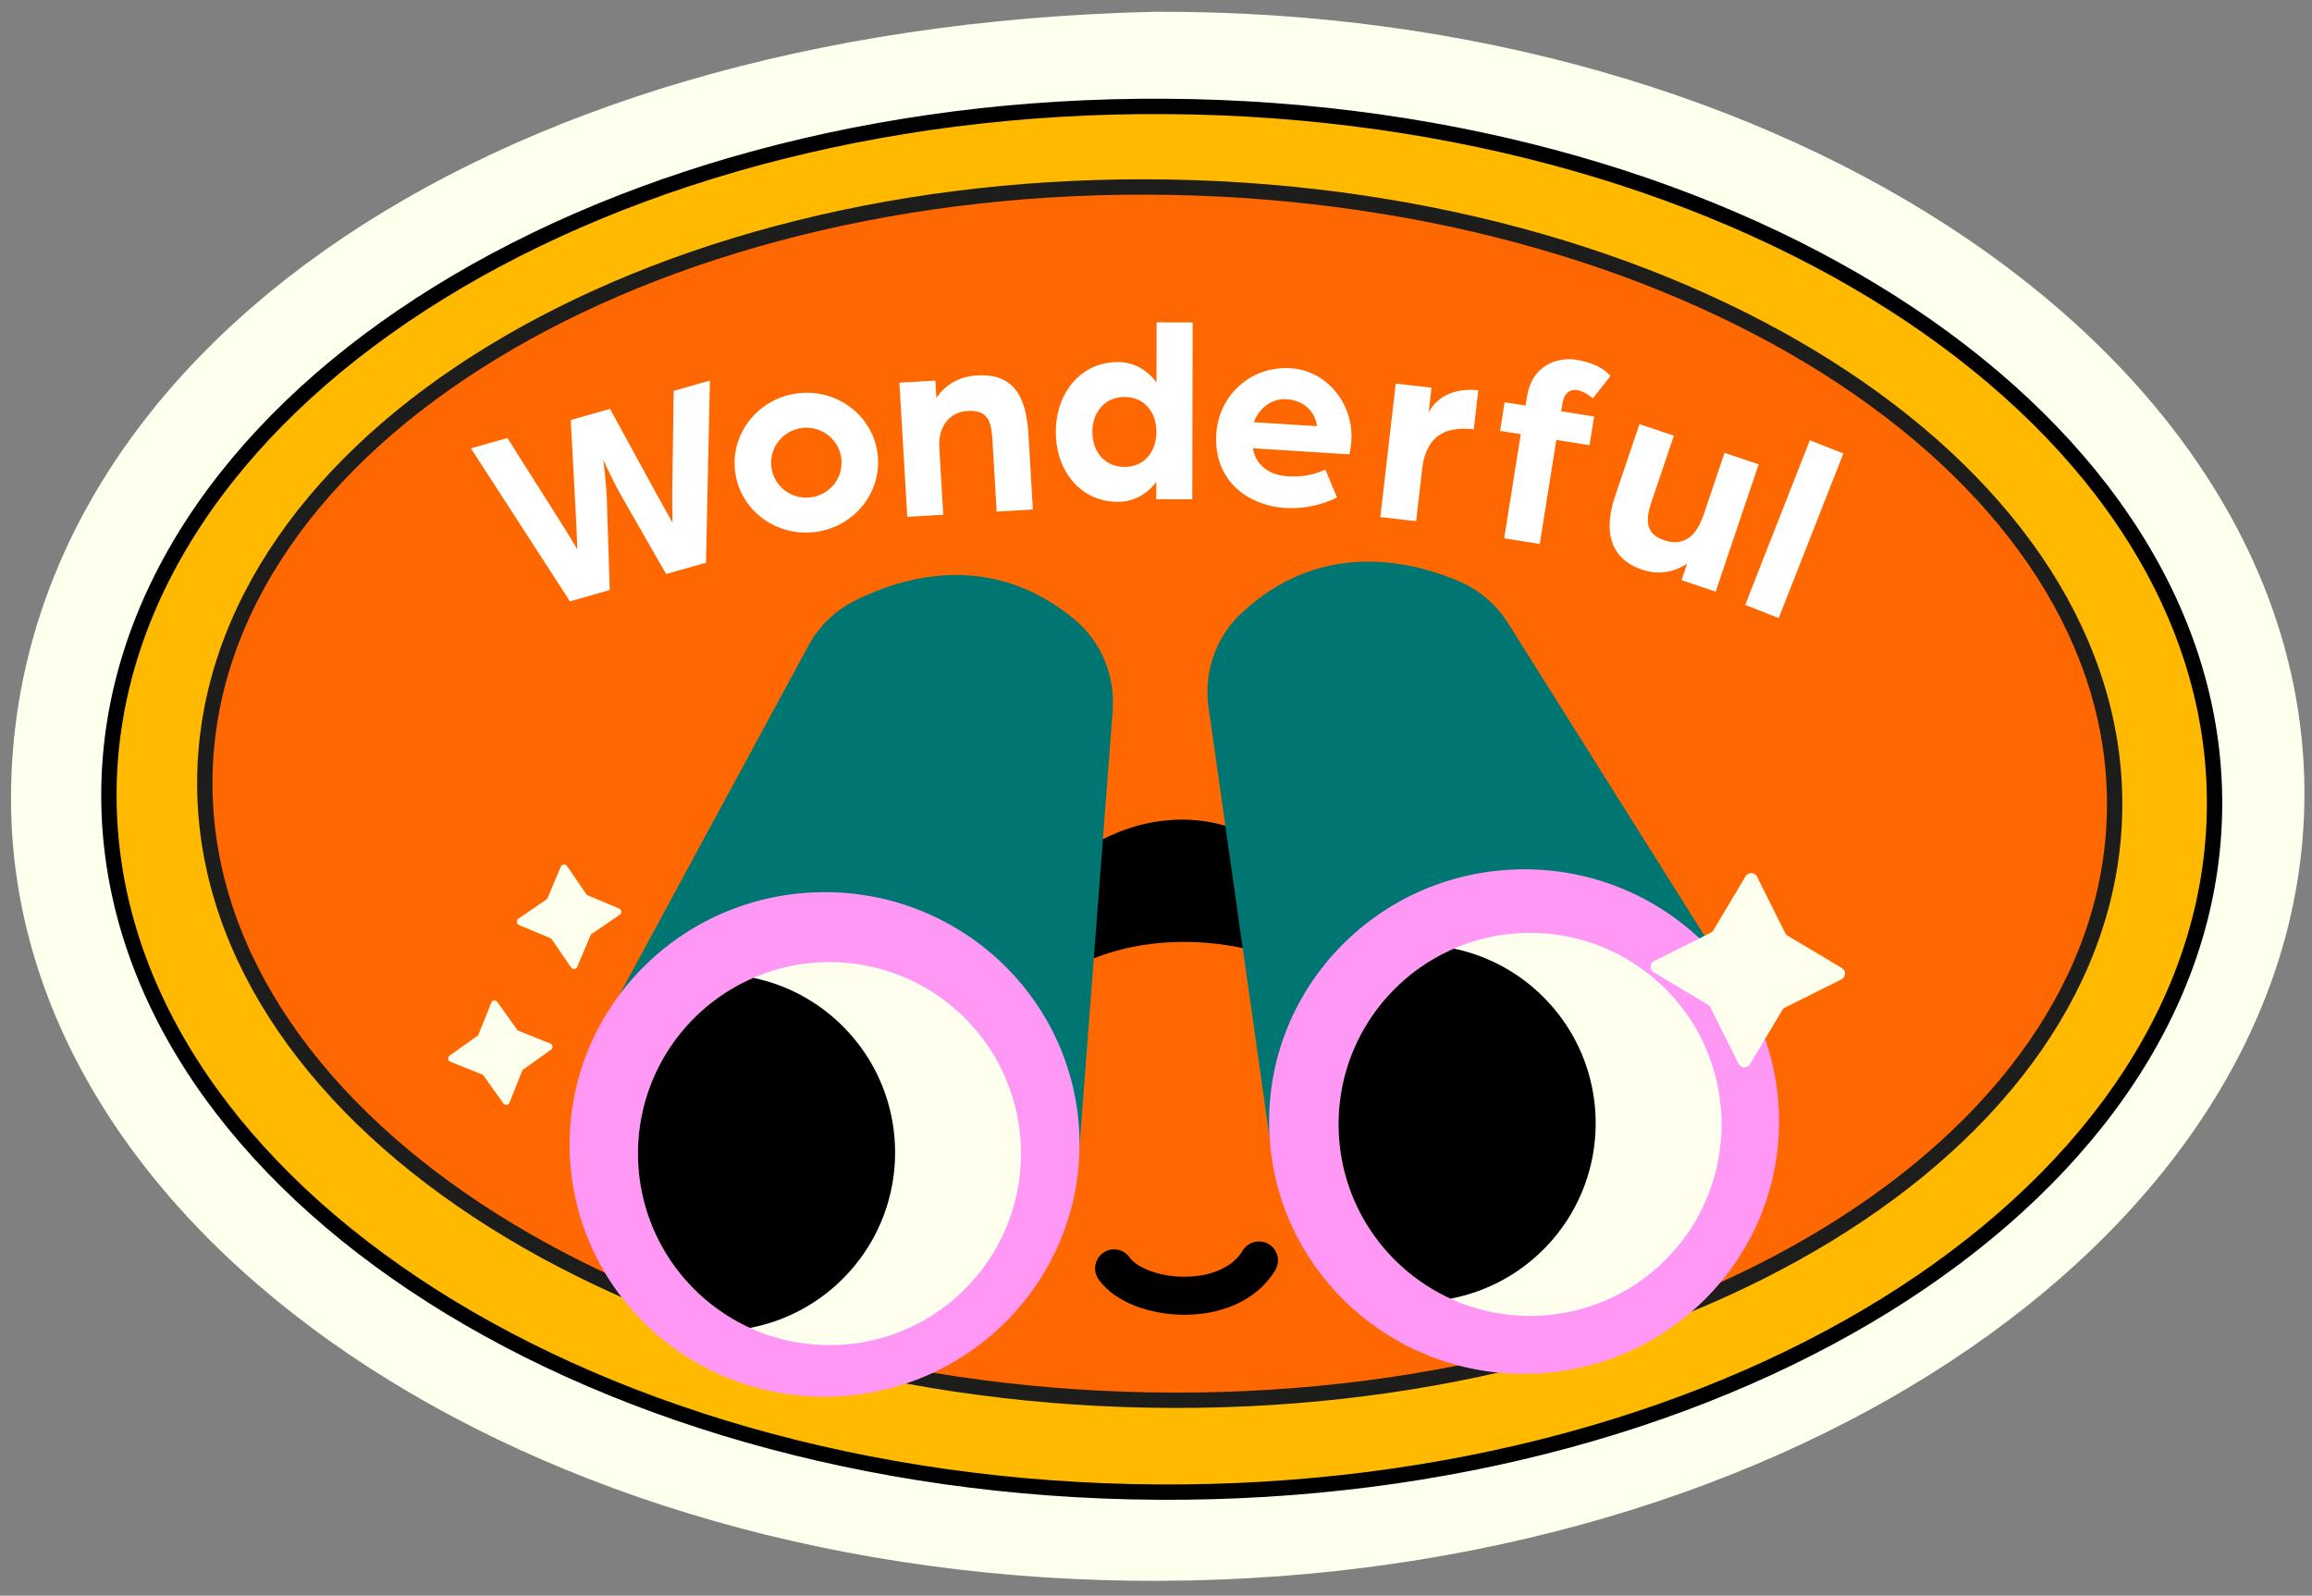
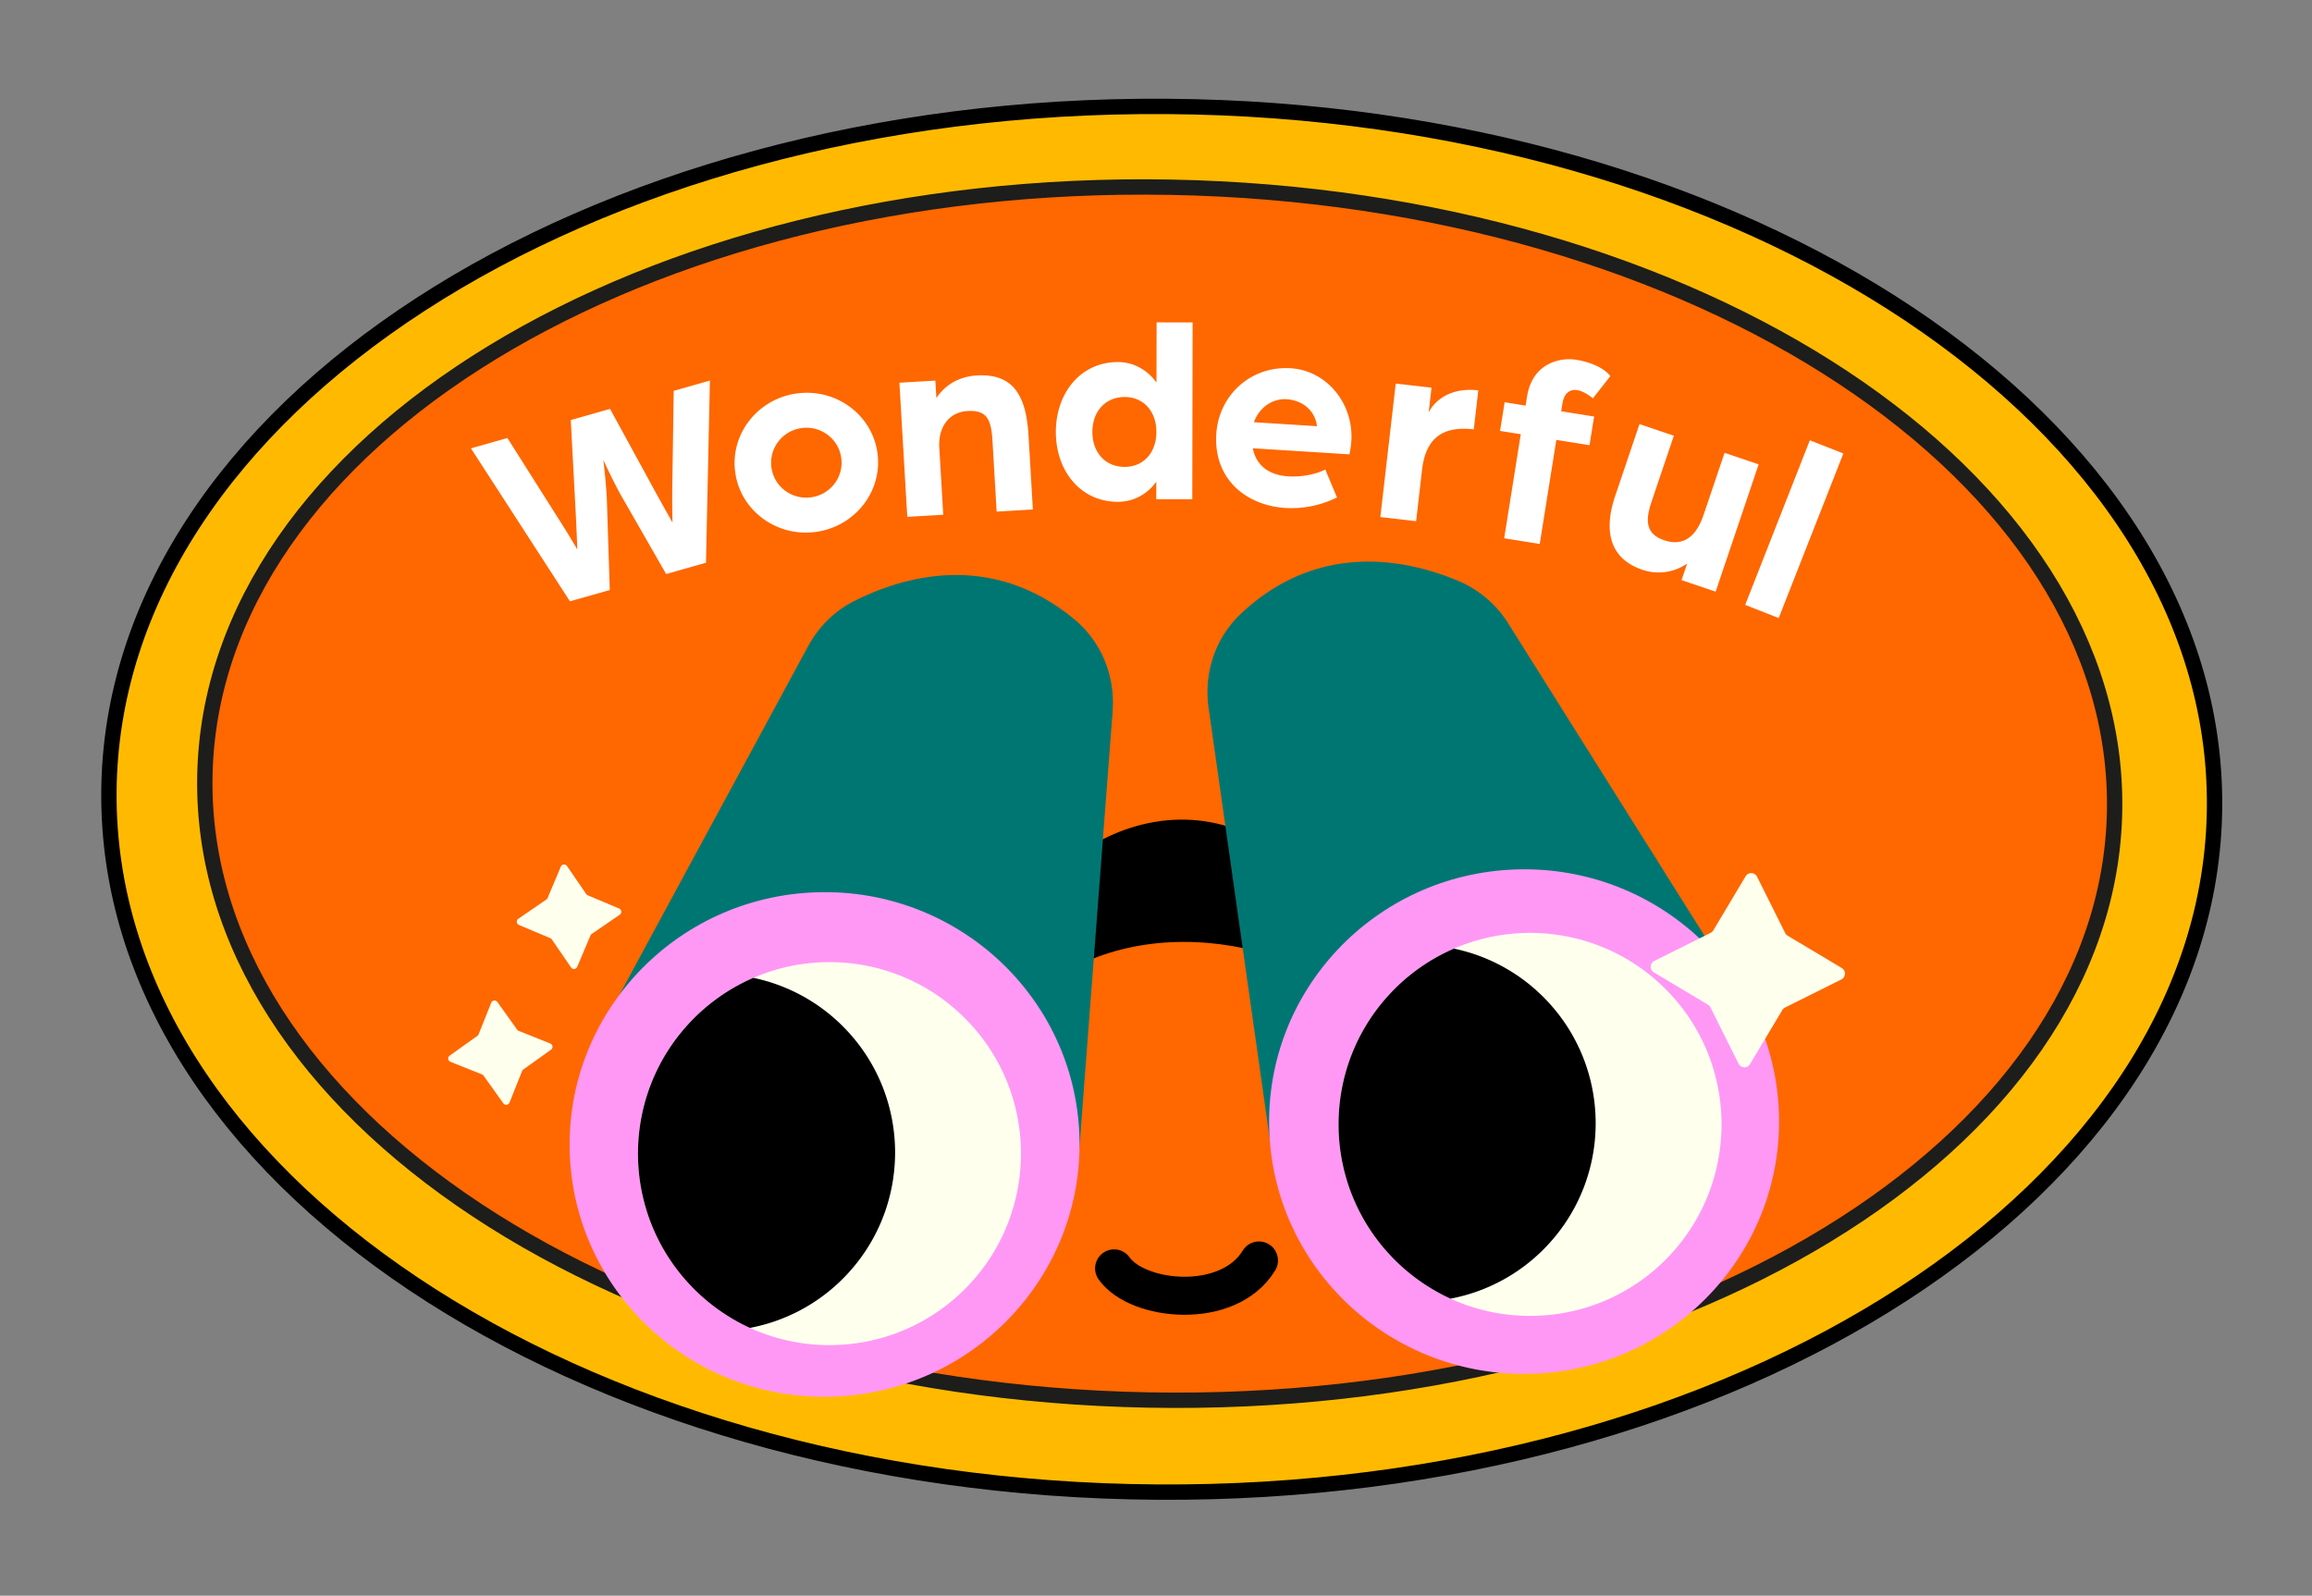
<svg xmlns="http://www.w3.org/2000/svg" width="226" height="156" fill="none">
  <rect width="100%" height="100%" fill="#808080" stroke="none" />
  <g clip-path="url(#a)">
-     <path fill="#FFE" d="M225.261 77.367c.182 42.36-49.856 76.916-111.762 77.182-61.907.266-112.24-33.858-112.422-76.217C.895 35.972 45.887 2.71 112.84 1.15c61.907-.266 112.239 33.858 112.422 76.217z" />
    <path fill="#FFBA00" stroke="#000" stroke-miterlimit="10" stroke-width="1.5" d="M216.475 78.82c.248-37.41-45.627-68.04-102.466-68.417-56.838-.376-103.115 29.644-103.363 67.053-.248 37.409 45.627 68.041 102.466 68.417 56.838.377 103.115-29.644 103.363-67.053z" />
    <path fill="#FF6700" stroke="#1D1D1B" stroke-miterlimit="10" stroke-width="1.5" d="M206.703 79.314c.605-32.741-40.693-60.056-92.242-61.01-51.55-.953-93.83 24.816-94.435 57.558-.605 32.741 40.693 60.056 92.242 61.009 51.549.954 93.829-24.815 94.435-57.557z" />
    <path fill="#fff" d="m55.713 58.787 3.893-1.104-.283-8.797c-.072-1.7-.346-3.917-.346-3.917s.938 2.056 1.762 3.516l4.378 7.635 3.893-1.105.384-17.808-3.539 1.004-.14 9.518c-.019 1.671.022 3.353.022 3.353s-.824-1.46-1.608-2.876l-4.493-8.23-3.842 1.089.498 9.364c.084 1.642.142 3.292.142 3.292s-.856-1.478-1.734-2.84l-5.1-8.06-3.564 1.012 9.677 14.954zM71.855 46.07c.451 3.757 3.945 6.407 7.78 5.947 3.835-.461 6.603-3.863 6.152-7.62-.451-3.757-3.946-6.407-7.78-5.947-3.836.46-6.603 3.863-6.152 7.62zm3.548-.426c-.225-1.879 1.132-3.577 3.01-3.802 1.88-.226 3.6 1.102 3.826 2.98.228 1.905-1.133 3.577-3.01 3.803-1.88.225-3.597-1.077-3.826-2.981zm13.285 4.886 3.515-.206-.385-6.558c-.12-2.02.953-3.478 2.763-3.585 2.02-.118 2.322.996 2.441 3.016l.401 6.82 3.542-.209-.425-7.213c-.213-3.62-1.28-6.11-5.032-5.89-1.705.1-3.08.866-3.976 2.208l-.1-1.705-3.515.207.771 13.116zm14.522-8.314c-.007 3.784 2.378 6.837 6.057 6.844 1.445.003 2.839-.677 3.761-1.963l-.003 1.708 3.521.007.034-17.29-3.521-.007-.012 5.886c-.917-1.29-2.308-2.002-3.753-2.005-3.679-.007-6.076 3.036-6.084 6.82zm3.574.007c.004-2.023 1.294-3.413 3.16-3.41 1.839.004 3.098 1.4 3.094 3.423-.004 2.023-1.268 3.413-3.108 3.41-1.865-.004-3.15-1.4-3.146-3.423zm15.789-.945c.542-1.493 1.858-2.332 3.195-2.248 1.522.096 2.777 1.07 2.968 2.635l-6.163-.387zm-3.678 1.138c-.282 4.484 2.982 7.006 6.759 7.244a10.072 10.072 0 0 0 5.04-1.027l-1.145-2.73c-1.087.537-2.442.741-3.648.665-1.626-.102-3.078-.878-3.435-2.743l9.441.593s.144-.623.187-1.305c.231-3.671-2.41-6.891-5.925-7.112-3.907-.245-7.037 2.639-7.274 6.415zm16.035 8.132 3.498.404.578-5.012c.358-3.106 2.005-4.318 5.059-3.966l.44-3.811c-2.898-.334-4.366 1.163-4.852 2.165l.28-2.428-3.498-.403-1.505 13.051zm12.105 2.074 3.477.555 1.622-10.172 3.244.517.447-2.802-3.218-.513.116-.727c.178-1.116.789-1.444 1.464-1.336.493.078 1.027.403 1.522.801l1.704-2.176s-.768-1.187-3.389-1.605c-1.349-.215-4.211.207-4.753 3.606l-.141.882-2.05-.327-.447 2.802 2.024.323-1.622 10.172zm10.846-4.117c-.917 2.713-1.013 5.954 2.672 7.198a4.891 4.891 0 0 0 4.365-.606l-.547 1.619 3.336 1.126 4.204-12.447-3.335-1.127-2.052 6.075c-.774 2.29-2.115 3.057-3.833 2.477-1.767-.597-1.903-1.836-1.256-3.753l2.186-6.472-3.36-1.136-2.38 7.046zm12.713 10.631 3.278 1.287 6.321-16.093-3.278-1.288-6.321 16.094z" />
    <path fill="#000" d="M103.634 85.915c.356-1.295 1.465-2.228 2.591-2.952 2.7-1.743 5.867-2.78 9.076-2.833 3.212-.047 6.45.916 9.027 2.838.261 3.61.665 7.153.926 10.762-6.135-2.153-13.193-2.333-19.144.297-1.37.603-2.771 1.416-3.393 2.773-.196-3.7-.073-7.307.915-10.878l.002-.007z" />
    <path fill="#007673" d="m108.768 69.461-1.962 25.75-.085 1.18-.009.046-.086 1.121-1.103 14.508-.001.047-.031.432-47.038-11.418 2.131-3.93s.01-.006.008-.018l5.029-9.298.588-1.084.302-.565.595-1.095 11.9-21.982c1.013-1.869 2.551-3.407 4.45-4.375 4.535-2.305 13.32-5.112 21.616 1.805 2.595 2.172 3.94 5.503 3.691 8.88l.005-.004z" />
    <path fill="#FF98F5" d="M105.514 111.08c-.44-13.614-11.95-24.29-25.707-23.846-13.758.444-24.554 11.841-24.114 25.456.44 13.614 11.949 24.29 25.707 23.846 13.758-.444 24.554-11.841 24.114-25.456z" />
    <path fill="#007673" d="m118.138 69.159 3.624 25.568.163 1.17.012.046.157 1.114 2.044 14.404-.001.048.061.428 46.197-14.439-2.379-3.786-.009-.014-5.622-8.95-.655-1.047-.342-.543-.666-1.052-13.296-21.167a10.578 10.578 0 0 0-4.726-4.081c-4.671-2.009-13.624-4.233-21.455 3.196-2.451 2.337-3.577 5.748-3.11 9.1l.003.005z" />
    <path fill="#FF98F5" d="M173.892 108.843c-.442-13.615-11.954-24.29-25.712-23.842-13.757.447-24.552 11.845-24.11 25.46.443 13.614 11.954 24.289 25.712 23.842 13.758-.447 24.552-11.846 24.11-25.46z" />
    <path fill="#FFE" d="M94.386 125.954c-5.681 5.736-14.14 7.029-21.081 3.866a18.868 18.868 0 0 1-5.397-3.739c-7.343-7.279-7.402-19.13-.126-26.478a18.68 18.68 0 0 1 5.861-4.005c6.808-2.947 15.021-1.657 20.612 3.882 7.348 7.276 7.398 19.133.126 26.478l.005-.004z" />
    <path fill="#000" d="M82.447 124.952a17.386 17.386 0 0 1-9.142 4.868 18.868 18.868 0 0 1-5.397-3.739c-7.343-7.279-7.402-19.13-.126-26.478a18.68 18.68 0 0 1 5.861-4.005 17.35 17.35 0 0 1 8.686 4.679c6.846 6.782 6.896 17.832.114 24.678l.004-.003z" />
    <path fill="#FFE" d="M162.868 123.097c-5.681 5.736-14.141 7.028-21.081 3.865a18.874 18.874 0 0 1-5.397-3.739c-7.343-7.279-7.402-19.13-.126-26.477a18.678 18.678 0 0 1 5.861-4.006c6.807-2.947 15.021-1.657 20.612 3.882 7.348 7.276 7.398 19.133.126 26.478l.005-.003z" />
    <path fill="#000" d="M150.929 122.094a17.382 17.382 0 0 1-9.142 4.868 18.874 18.874 0 0 1-5.397-3.739c-7.343-7.279-7.402-19.13-.126-26.477a18.678 18.678 0 0 1 5.861-4.006 17.353 17.353 0 0 1 8.686 4.679c6.845 6.782 6.896 17.833.114 24.678l.004-.003z" />
    <path stroke="#000" stroke-linecap="round" stroke-width="3.717" d="M108.904 124.001c2.282 3.245 11.173 4.155 14.161-.774" />
    <path fill="#FFE" d="m50.708 100.784 3.081 1.233a.346.346 0 0 1 .073.605l-2.7 1.929a.353.353 0 0 0-.124.156l-1.233 3.082a.346.346 0 0 1-.605.073l-1.929-2.701a.349.349 0 0 0-.156-.123l-3.082-1.233a.346.346 0 0 1-.073-.605l2.701-1.929a.35.35 0 0 0 .123-.157l1.234-3.081a.346.346 0 0 1 .604-.073l1.93 2.701c.037.051.09.099.156.123zM57.46 87.53l3.058 1.29c.254.108.288.45.061.607l-2.736 1.878a.348.348 0 0 0-.126.154l-1.29 3.058a.346.346 0 0 1-.606.062l-1.879-2.736a.348.348 0 0 0-.154-.126l-3.058-1.29a.346.346 0 0 1-.062-.606l2.737-1.88a.349.349 0 0 0 .125-.153l1.29-3.058a.346.346 0 0 1 .607-.062l1.878 2.737c.037.05.09.1.154.125zm117.292 3.952 5.277 3.15a.64.64 0 0 1-.042 1.126l-5.499 2.744a.642.642 0 0 0-.269.25l-3.15 5.277a.64.64 0 0 1-1.126-.042l-2.744-5.499a.646.646 0 0 0-.25-.27l-5.277-3.149a.64.64 0 0 1 .042-1.126l5.499-2.744a.642.642 0 0 0 .269-.25l3.15-5.277a.64.64 0 0 1 1.126.042l2.744 5.499a.646.646 0 0 0 .25.27z" />
  </g>
  <defs>
    <clipPath id="a">
      <path fill="#fff" d="M.747.668H226v154.363H.747z" />
    </clipPath>
  </defs>
</svg>